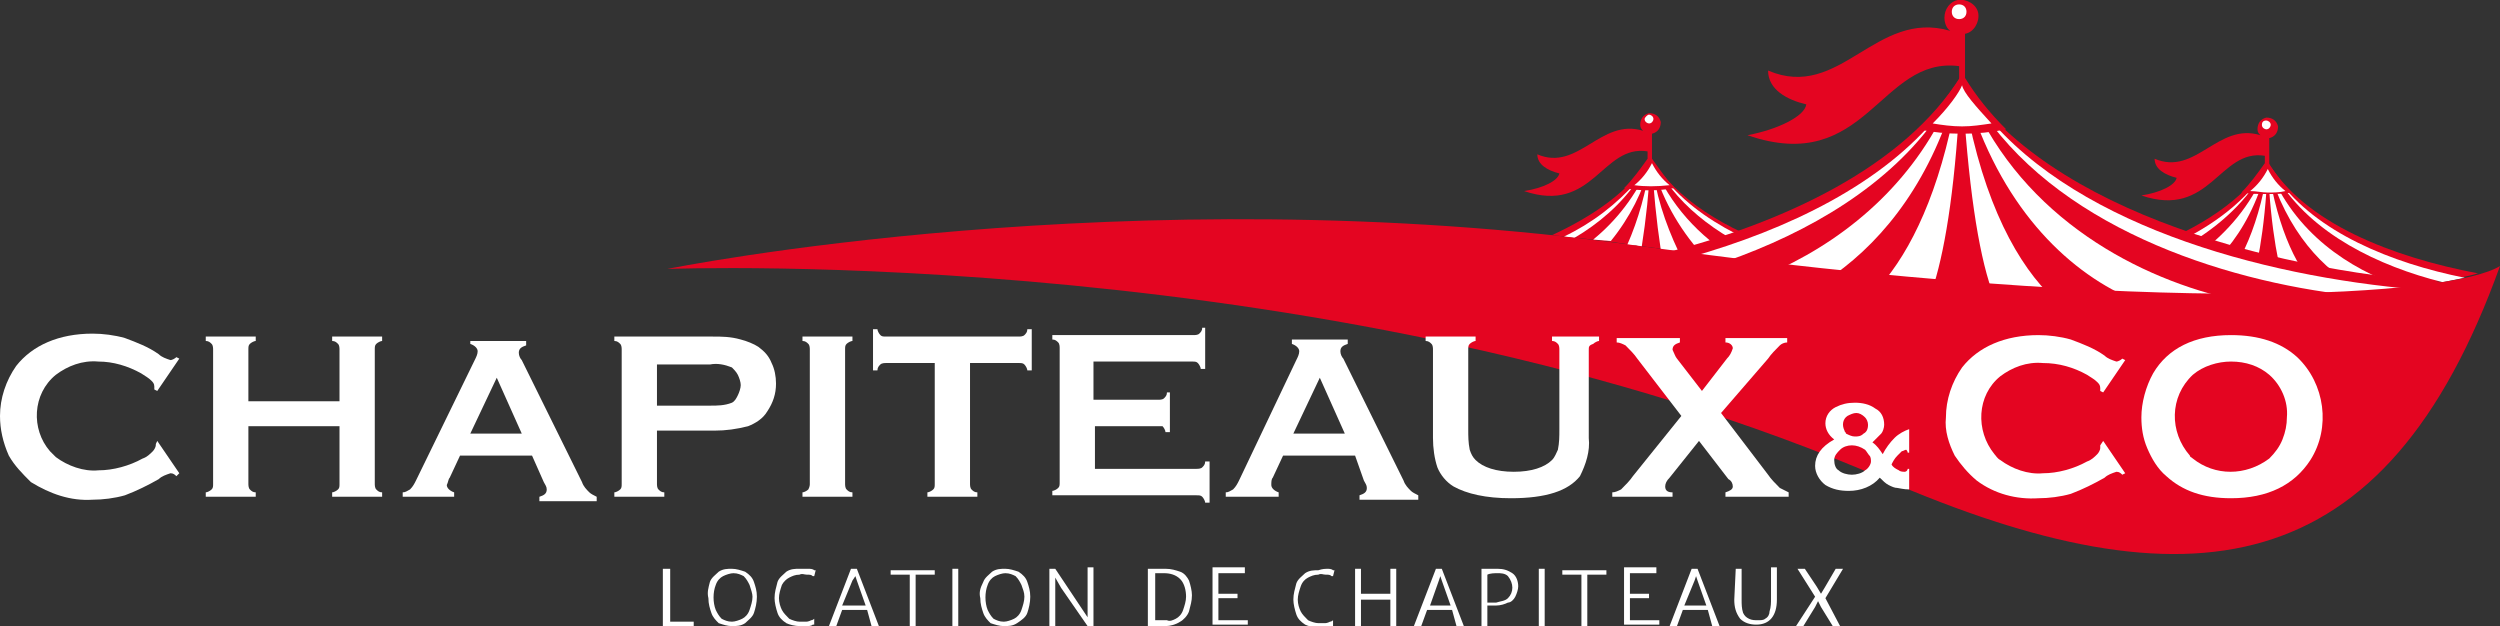
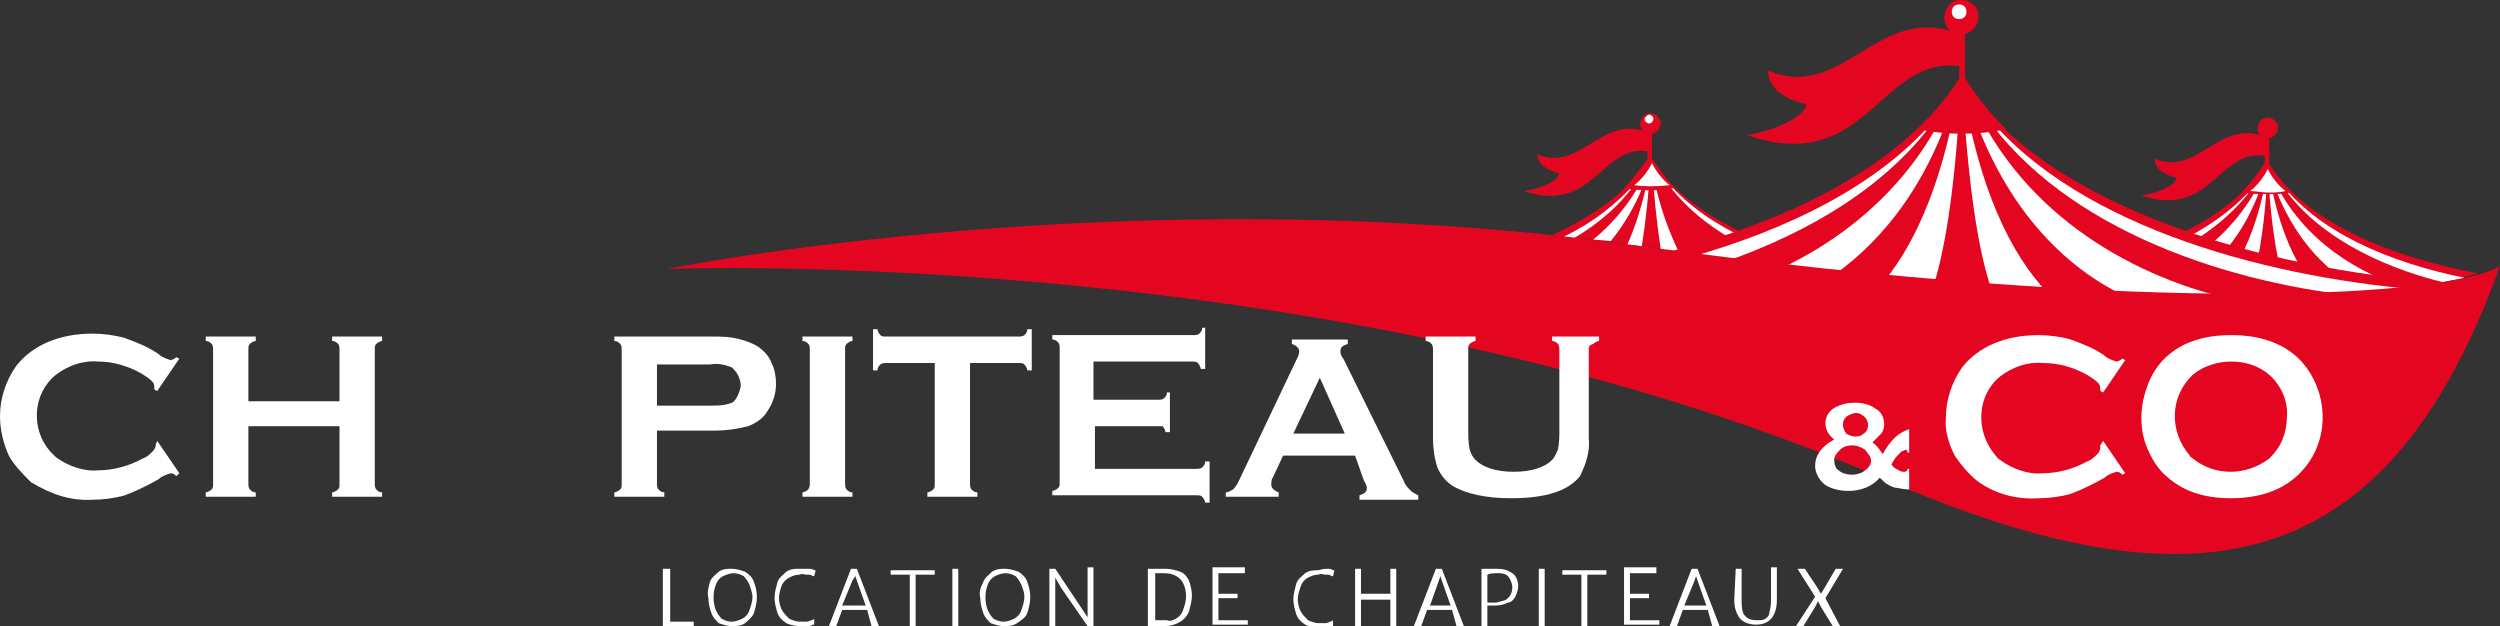
<svg xmlns="http://www.w3.org/2000/svg" version="1.1" id="Calque_1" x="0px" y="0px" viewBox="0 0 170.1 42.6" style="enable-background:new 0 0 170.1 42.6;" xml:space="preserve">
  <rect x="0" y="0" width="170.1" height="42.6" fill="#333333" stroke="none" />
  <style type="text/css">
	.st0{fill:#FFFFFF;}
	.st1{fill-rule:evenodd;clip-rule:evenodd;fill:#E40521;}
	.st2{fill-rule:evenodd;clip-rule:evenodd;fill:#FFFFFF;}
	.st3{fill:#E40521;}
</style>
  <title>chapiteau-and-co</title>
  <g>
    <path class="st0" d="M45.6,38.7v3.6h1.6v0.3h-2.1v-3.9C45.1,38.7,45.6,38.7,45.6,38.7z" />
    <path class="st0" d="M48.3,39.6c0.1-0.3,0.4-0.5,0.6-0.7c0.3-0.2,0.6-0.2,0.9-0.2c0.3,0,0.6,0.1,0.9,0.2c0.3,0.2,0.5,0.4,0.6,0.7   s0.2,0.6,0.2,1s-0.1,0.8-0.2,1.1c-0.1,0.3-0.4,0.5-0.6,0.7c-0.3,0.2-0.6,0.2-0.9,0.2c-0.3,0-0.6-0.1-0.9-0.2   c-0.2-0.2-0.4-0.4-0.5-0.7s-0.2-0.6-0.2-1C48.1,40.3,48.2,40,48.3,39.6z M51,39.8c-0.1-0.2-0.2-0.4-0.4-0.6   c-0.2-0.1-0.4-0.2-0.7-0.2c-0.2,0-0.5,0.1-0.7,0.2c-0.2,0.1-0.4,0.3-0.5,0.6c-0.2,0.5-0.2,1.2,0,1.7c0.1,0.2,0.2,0.4,0.4,0.6   c0.2,0.1,0.4,0.2,0.7,0.2c0.2,0,0.5-0.1,0.7-0.2c0.2-0.1,0.4-0.3,0.5-0.6s0.2-0.6,0.2-0.9C51.2,40.4,51.1,40.1,51,39.8L51,39.8z" />
    <path class="st0" d="M55,38.7c0.1,0,0.3,0,0.4,0.1h0.1l-0.1,0.4h-0.1c-0.1-0.1-0.2-0.1-0.4-0.1s-0.3-0.1-0.5,0   c-0.3,0-0.5,0.1-0.7,0.2c-0.2,0.1-0.4,0.3-0.5,0.5c-0.1,0.3-0.2,0.6-0.2,0.9c0,0.3,0.1,0.6,0.2,0.8c0.1,0.2,0.3,0.4,0.5,0.6   c0.2,0.1,0.5,0.2,0.7,0.2c0.1,0,0.3,0,0.4,0c0.1,0,0.2,0,0.4-0.1c0.1,0,0.2-0.1,0.2-0.1v0.4h-0.1c-0.1,0.1-0.3,0.1-0.4,0.1   c-0.2,0-0.3,0-0.5,0c-0.3,0-0.7-0.1-0.9-0.2c-0.3-0.2-0.5-0.4-0.6-0.7s-0.2-0.7-0.2-1c0-0.4,0.1-0.7,0.2-1.1   c0.1-0.3,0.4-0.5,0.6-0.7c0.3-0.2,0.6-0.2,0.9-0.2C54.6,38.7,54.8,38.7,55,38.7z" />
    <path class="st0" d="M59,41.5h-1.7l-0.4,1.1h-0.5l1.5-3.9h0.4l1.5,3.9h-0.5L59,41.5z M58.9,41.2l-0.6-1.7l-0.1-0.3L58,39.5   l-0.7,1.7H58.9z" />
    <path class="st0" d="M60.6,39.1v-0.3h3v0.3h-1.3v3.6h-0.4v-3.6H60.6z" />
    <path class="st0" d="M65.2,38.7v3.9h-0.4v-3.9H65.2z" />
    <path class="st0" d="M66.9,39.6c0.1-0.3,0.4-0.5,0.6-0.7c0.3-0.2,0.6-0.2,0.9-0.2s0.6,0.1,0.9,0.2c0.3,0.2,0.5,0.4,0.6,0.7   s0.2,0.6,0.2,1s-0.1,0.8-0.2,1.1s-0.4,0.5-0.7,0.7c-0.3,0.2-0.6,0.2-0.9,0.2s-0.6-0.1-0.9-0.2c-0.2-0.2-0.4-0.4-0.5-0.7   s-0.2-0.6-0.2-1C66.6,40.3,66.7,40,66.9,39.6z M69.5,39.8c-0.1-0.2-0.2-0.4-0.4-0.6c-0.2-0.1-0.4-0.2-0.7-0.2   c-0.2,0-0.5,0.1-0.7,0.2c-0.2,0.1-0.4,0.3-0.5,0.6c-0.2,0.5-0.2,1.2,0,1.7c0.1,0.2,0.2,0.4,0.4,0.6c0.2,0.1,0.4,0.2,0.7,0.2   c0.2,0,0.5-0.1,0.7-0.2c0.2-0.1,0.4-0.3,0.5-0.6s0.2-0.6,0.2-0.9C69.7,40.3,69.6,40.1,69.5,39.8L69.5,39.8z" />
    <path class="st0" d="M74.4,38.7v3.9H74L72.2,40l-0.4-0.7v0.8v2.5h-0.4v-3.9h0.4l1.8,2.7L74,42v-0.8v-2.6h0.4V38.7z" />
    <path class="st0" d="M78.4,38.7h0.9c0.4,0,0.7,0.1,1,0.2c0.3,0.1,0.5,0.4,0.6,0.6c0.1,0.3,0.2,0.7,0.2,1c0,0.4-0.1,0.7-0.2,1.1   c-0.1,0.3-0.4,0.6-0.6,0.7c-0.3,0.2-0.7,0.3-1,0.3h-1.2v-3.9C78.1,38.7,78.4,38.7,78.4,38.7z M80,42.1c0.2-0.1,0.4-0.3,0.5-0.6   s0.2-0.6,0.2-0.9c0-0.4-0.1-0.9-0.4-1.2C80,39.1,79.6,39,79.2,39c-0.2,0-0.4,0-0.6,0v3.2c0.1,0,0.2,0,0.4,0h0.4   C79.6,42.3,79.8,42.2,80,42.1z" />
    <path class="st0" d="M84.7,38.7V39h-1.8v1.4h1.3v0.3h-1.3v1.5h2v0.3h-2.4v-3.9h2.2V38.7z" />
    <path class="st0" d="M90.3,38.7c0.1,0,0.3,0,0.4,0.1h0.1l-0.1,0.4h-0.1c-0.1-0.1-0.2-0.1-0.4-0.1c-0.2,0-0.3-0.1-0.5,0   c-0.3,0-0.5,0.1-0.7,0.2c-0.2,0.1-0.4,0.3-0.5,0.6s-0.2,0.6-0.2,0.9c0,0.3,0.1,0.6,0.2,0.8s0.3,0.4,0.5,0.6   c0.2,0.1,0.5,0.2,0.7,0.2c0.1,0,0.3,0,0.4,0s0.2,0,0.4-0.1c0.1,0,0.2-0.1,0.2-0.1v0.4h-0.1c-0.1,0-0.3,0.1-0.4,0.1   c-0.2,0-0.3,0-0.5,0c-0.3,0-0.7-0.1-0.9-0.2c-0.3-0.2-0.5-0.4-0.6-0.7s-0.2-0.7-0.2-1c0-0.4,0.1-0.7,0.2-1.1   c0.1-0.3,0.4-0.5,0.6-0.7c0.3-0.2,0.6-0.2,0.9-0.2C90,38.7,90.2,38.7,90.3,38.7z" />
    <path class="st0" d="M92.6,38.7v1.7h2v-1.7H95v3.9h-0.4v-1.8h-2v1.8h-0.4v-3.9H92.6z" />
    <path class="st0" d="M98.8,41.5h-1.7l-0.4,1.1h-0.5l1.5-3.9h0.4l1.5,3.9h-0.5L98.8,41.5z M98.7,41.2l-0.6-1.7L98,39.2l-0.1,0.3   l-0.6,1.7H98.7z" />
    <path class="st0" d="M101,38.7h0.9c0.4,0,0.7,0.1,1,0.3s0.4,0.6,0.4,0.9c0,0.2-0.1,0.5-0.2,0.7s-0.3,0.4-0.5,0.4   c-0.2,0.1-0.5,0.2-0.8,0.2h-0.6v1.4h-0.4v-3.9C100.8,38.7,101,38.7,101,38.7z M102.6,40.7c0.4-0.4,0.4-1,0-1.5   c-0.2-0.2-0.5-0.2-0.7-0.2s-0.5,0-0.7,0.1V41c0.1,0,0.2,0,0.3,0h0.3C102.1,40.9,102.4,40.9,102.6,40.7L102.6,40.7z" />
    <path class="st0" d="M105.1,38.7v3.9h-0.4v-3.9H105.1z" />
    <path class="st0" d="M106.3,39.1v-0.3h3v0.3H108v3.6h-0.4v-3.6H106.3z" />
    <path class="st0" d="M112.7,38.7V39h-1.8v1.4h1.3v0.3h-1.3v1.5h2v0.3h-2.4v-3.9h2.2V38.7z" />
    <path class="st0" d="M116.2,41.5h-1.7l-0.4,1.1h-0.5l1.5-3.9h0.4l1.5,3.9h-0.5L116.2,41.5z M116.1,41.2l-0.6-1.7l-0.1-0.3l-0.1,0.3   l-0.7,1.7H116.1z" />
    <path class="st0" d="M118.1,38.7h0.4v2.1c0,0.3,0,0.6,0.1,0.9c0.1,0.2,0.2,0.3,0.4,0.4c0.2,0.1,0.4,0.1,0.6,0.1s0.4,0,0.5-0.1   c0.2-0.1,0.3-0.3,0.3-0.5c0.1-0.3,0.1-0.6,0.1-0.9v-2.1h0.4v2.2c0,1.1-0.5,1.7-1.4,1.7c-0.4,0-0.8-0.1-1.1-0.4   c-0.3-0.4-0.4-0.8-0.4-1.3L118.1,38.7z" />
    <path class="st0" d="M125.2,42.6h-0.5l-0.8-1.3l-0.2-0.4l-0.2,0.4l-0.8,1.3h-0.5l1.3-2l-1.2-1.9h0.5l0.8,1.2l0.3,0.5l0.3-0.5   l0.7-1.2h0.5l-1.2,2L125.2,42.6z" />
    <path class="st1" d="M111.3,16.7c8.1,1.1,15.3,1.9,21.7,2.4V19c-7-0.2-17.2-2.5-20.7-8.3c-1.4,2.3-3.9,4-6.7,5.3   C107.5,16.2,109.4,16.4,111.3,16.7z" />
    <path class="st0" d="M114.2,17.1c-0.9-1.9-1.6-4-1.8-6.1l0,0l0,0c0.1,2,0.3,4,0.6,6L114.2,17.1z" />
-     <path class="st0" d="M118.1,17.6c-2.5-1.5-4.5-3.7-5.6-6.4l-0.1-0.2c0.6,2.4,1.8,4.5,3.4,6.3L118.1,17.6z" />
    <path class="st0" d="M121.4,17.9c1.2,0.1,2.3,0.3,3.5,0.4c-4.7-1.1-9.4-3.1-11.9-6.5C114.8,14.7,118,16.7,121.4,17.9z" />
    <path class="st0" d="M108.4,16.3l1.2,0.1c1.3-1.6,2.2-3.4,2.7-5.3c0,0.1-0.1,0.2-0.1,0.2C111.3,13.3,110,15,108.4,16.3z" />
    <path class="st0" d="M111.3,16.7l0.4,0.1c0.3-1.9,0.5-3.8,0.6-5.8v0.1c-0.3,1.9-0.8,3.8-1.6,5.6H111.3z" />
    <path class="st0" d="M107.1,16.2c1.7-1,3.2-2.3,4.3-3.9c-1.4,1.6-3.1,2.9-5,3.8L107.1,16.2z" />
    <path class="st1" d="M112.4,10.8V9.1c0.4-0.1,0.6-0.4,0.6-0.8c-0.1-0.4-0.4-0.6-0.8-0.6c-0.4,0.1-0.6,0.4-0.6,0.8   c0,0.2,0.1,0.3,0.2,0.4c-2.9-0.9-4.4,2.8-7.2,1.6c0,0.7,0.7,1.1,1.5,1.3c-0.1,0.5-1.1,1-2.4,1.2c4.7,1.6,5.3-3.2,8.4-2.7v0.5   c-0.5,0.7-1,1.4-1.6,2c1.1,0.2,2.3,0.2,3.4,0C113.4,12.2,112.9,11.5,112.4,10.8z" />
    <path class="st2" d="M112.2,7.8c0.1,0,0.3,0.1,0.3,0.3c0,0.1-0.1,0.3-0.3,0.3c-0.1,0-0.3-0.1-0.3-0.3l0,0   C111.9,8,112.1,7.8,112.2,7.8z" />
    <path class="st2" d="M111.2,12.6c0.5-0.4,0.9-0.9,1.2-1.5c0.3,0.6,0.7,1.1,1.2,1.5C112.7,12.7,111.9,12.7,111.2,12.6L111.2,12.6z" />
    <path class="st1" d="M168.6,18.6c-5.8-1.1-11.8-3.4-14.3-7.6c-3.3,5.3-12.3,7.7-19.1,8.2C153.2,20.6,164.4,19.8,168.6,18.6z" />
    <path class="st0" d="M150.6,20h2.4c0.5-1.4,1.1-4.1,1.3-8.6v0.1C153.6,15.9,152.1,18.6,150.6,20z" />
    <path class="st0" d="M157.9,19.9c-1.5-1.4-2.9-4.1-3.6-8.6l0,0l0,0c0.2,4.5,0.8,7.2,1.3,8.6C156.4,19.9,157.2,19.9,157.9,19.9z" />
    <path class="st0" d="M166.2,19.2c0.5-0.1,1-0.2,1.5-0.3c-5-1-10.1-3.1-12.7-6.7C157.3,15.9,161.8,18.1,166.2,19.2z" />
    <path class="st0" d="M160.6,19.7c1-0.1,2-0.1,2.8-0.2c-3.6-1.2-7.3-3.7-9-8c0-0.1-0.1-0.1-0.1-0.2   C155.6,15.8,158.1,18.4,160.6,19.7z" />
    <path class="st0" d="M144.2,19.8c1.2,0,2.4,0.1,3.5,0.1c2.6-1.2,5.3-3.8,6.5-8.4l-0.1,0.2C152.1,16.3,148,18.8,144.2,19.8z" />
    <path class="st0" d="M140.3,19.6c4.8-0.8,10.2-2.9,13.1-7c-3.4,4.1-10.1,6.1-15.8,6.8L140.3,19.6z" />
    <path class="st1" d="M154.4,11.2V9.4c0.4-0.1,0.6-0.4,0.6-0.8c-0.1-0.4-0.4-0.6-0.8-0.6c-0.4,0.1-0.6,0.4-0.6,0.8   c0,0.2,0.1,0.3,0.2,0.4c-2.9-0.9-4.4,2.8-7.2,1.6c0,0.7,0.7,1.1,1.5,1.3c-0.1,0.5-1.1,1-2.4,1.2c4.7,1.6,5.3-3.2,8.4-2.7v0.5   c-0.5,0.7-1,1.4-1.6,2c0.6,0.1,1.1,0.1,1.7,0.1c0.6,0,1.2,0,1.7-0.1C155.4,12.6,154.9,11.9,154.4,11.2z" />
-     <path class="st2" d="M154.2,8.2c0.1,0,0.3,0.1,0.3,0.3c0,0.1-0.1,0.3-0.3,0.3c-0.1,0-0.3-0.1-0.3-0.3l0,0   C153.9,8.3,154,8.2,154.2,8.2z" />
    <path class="st2" d="M153.1,13c0.5-0.4,0.9-0.9,1.2-1.5c0.3,0.6,0.7,1.1,1.2,1.5c-0.4,0.1-0.8,0.1-1.2,0.1   C153.9,13.1,153.5,13,153.1,13z" />
    <path class="st1" d="M167.4,19.3c-11.9-0.7-28.1-4.7-34-14.1c-3.8,6.1-12,10-20.5,12.1C142.3,21.2,160.5,20.7,167.4,19.3z" />
    <path class="st0" d="M139.3,19.9c-2.4-2.5-4.7-7-5.8-14.3l0,0l0,0c0.4,7,1.1,11.5,2,14.1C136.8,19.7,138,19.8,139.3,19.9z" />
    <path class="st0" d="M144.5,20.1c2.5,0.1,4.9,0.2,7.1,0.2c-6.8-1.6-14.5-6-17.8-14.4l-0.2-0.3C135.7,13.4,140.1,18,144.5,20.1z" />
    <path class="st0" d="M160,20.1c1.7-0.1,3.2-0.2,4.5-0.4c-10.7-0.9-24-4.5-30-12.7C139.7,15.3,151,19.1,160,20.1z" />
    <path class="st0" d="M131.6,19.3c0.8-2.6,1.5-7,1.8-13.7c0,0,0,0.1-0.1,0.1c-1,6.4-2.9,10.7-5,13.3   C129.5,19.1,130.5,19.2,131.6,19.3z" />
    <path class="st0" d="M121.1,18.3c1.3,0.1,2.5,0.3,3.7,0.4c3.5-2.5,6.7-6.6,8.4-12.8c-0.1,0.1-0.2,0.3-0.3,0.4   C130.5,12.1,126,16,121.1,18.3z" />
    <path class="st0" d="M117.4,17.8c5.7-2,11.2-5.2,14.5-10c-3.8,4.7-10.2,7.8-16.9,9.7C115.8,17.6,116.6,17.7,117.4,17.8z" />
    <path class="st1" d="M133.7,5.3v-3c0.6-0.1,1-0.8,0.9-1.4s-0.8-1-1.4-0.9c-0.5,0.1-0.9,0.6-0.9,1.2c0,0.3,0.1,0.7,0.4,0.9   c-5.1-1.5-7.5,4.8-12.4,2.7c0,1.3,1.3,2,2.6,2.3c-0.1,0.8-1.9,1.7-4,2.1c8.1,2.8,9-5.4,14.4-4.7v0.9c-0.8,1.2-1.7,2.4-2.8,3.4   c1,0.2,2,0.3,3,0.3s2-0.1,3-0.3C135.4,7.7,134.5,6.6,133.7,5.3z" />
    <path class="st2" d="M133.3,0.3c0.3,0,0.5,0.2,0.5,0.5s-0.2,0.5-0.5,0.5s-0.5-0.2-0.5-0.5l0,0C132.8,0.5,133,0.3,133.3,0.3z" />
-     <path class="st2" d="M131.5,8.4c1.1-1.1,1.8-2.1,2-2.6c0.1,0.5,0.9,1.4,2,2.6c-0.7,0.1-1.3,0.2-2,0.2   C132.8,8.6,132.1,8.5,131.5,8.4z" />
    <path class="st3" d="M45.4,18.3c0,0,45.7-1.8,82.8,14.3c20.8,9,34.1,7.2,41.9-14.5c-3.2,2-23,3.5-58.8-1.4   C76.9,11.9,45.4,18.3,45.4,18.3z" />
    <path class="st0" d="M10.7,30l1.5,2.2L12,32.4c-0.1-0.1-0.2-0.2-0.4-0.2c-0.3,0.1-0.6,0.2-0.8,0.4c-0.7,0.4-1.5,0.8-2.3,1.1   C7.8,33.9,7,34,6.3,34c-1.5,0.1-2.9-0.4-4.2-1.2C1.5,32.2,1,31.7,0.6,31C0.2,30.1,0,29.2,0,28.3c0-1.2,0.4-2.4,1.1-3.4   c1.1-1.4,2.9-2.2,5.2-2.2c0.7,0,1.5,0.1,2.2,0.3c0.8,0.3,1.6,0.6,2.3,1.1c0.2,0.2,0.5,0.3,0.8,0.4c0.1,0,0.3-0.1,0.4-0.2l0.2,0.1   l-1.5,2.2l-0.2-0.1c0-0.1,0-0.1,0-0.2c0-0.2-0.1-0.3-0.2-0.4c-0.2-0.2-0.4-0.3-0.7-0.5c-0.9-0.5-1.9-0.8-2.9-0.8   c-1.1-0.1-2.1,0.3-2.9,0.9c-1.6,1.3-1.7,3.7-0.4,5.2c0.1,0.1,0.3,0.3,0.4,0.4c0.8,0.6,1.9,1,2.9,0.9c1,0,2.1-0.3,3-0.8   c0.3-0.1,0.5-0.3,0.7-0.5c0.1-0.1,0.2-0.3,0.2-0.4S10.6,30.2,10.7,30L10.7,30z" />
    <path class="st0" d="M23.1,29h-6.2v3.9c0,0.1,0,0.3,0.1,0.4c0.1,0.1,0.2,0.2,0.4,0.2v0.3H14v-0.3c0.1,0,0.3-0.1,0.4-0.2   c0.1-0.1,0.1-0.2,0.1-0.4v-9.1c0-0.1,0-0.3-0.1-0.4s-0.2-0.2-0.4-0.2v-0.3h3.4v0.3c-0.1,0-0.3,0.1-0.4,0.2s-0.1,0.2-0.1,0.4v3.5   h6.2v-3.5c0-0.1,0-0.3-0.1-0.4s-0.2-0.2-0.4-0.2v-0.3H26v0.3c-0.1,0-0.3,0.1-0.4,0.2s-0.1,0.2-0.1,0.4v9.1c0,0.1,0,0.3,0.1,0.4   c0.1,0.1,0.2,0.2,0.4,0.2v0.3h-3.4v-0.3c0.1,0,0.3-0.1,0.4-0.2c0.1-0.1,0.1-0.2,0.1-0.4V29z" />
-     <path class="st0" d="M36.2,31h-4.9l-0.7,1.5c-0.1,0.1-0.1,0.3-0.2,0.5c0,0.2,0.2,0.4,0.5,0.5v0.3h-3.5v-0.3c0.2,0,0.3-0.1,0.5-0.2   c0.2-0.2,0.3-0.4,0.4-0.6l4-8.2c0.1-0.2,0.2-0.4,0.2-0.6s-0.2-0.4-0.5-0.5v-0.2h3.8v0.3c-0.3,0.1-0.5,0.2-0.5,0.5   c0,0.2,0.1,0.4,0.2,0.5l4.1,8.3c0.1,0.3,0.3,0.5,0.5,0.7c0.1,0.1,0.3,0.2,0.5,0.3v0.3h-3.9v-0.3c0.3-0.1,0.5-0.2,0.5-0.5   c0-0.2-0.1-0.3-0.2-0.5L36.2,31z M35.5,29.5l-1.7-3.8L32,29.5H35.5z" />
    <path class="st0" d="M44.7,29.3v3.6c0,0.1,0,0.3,0.1,0.4c0.1,0.1,0.2,0.2,0.4,0.2v0.3h-3.4v-0.3c0.1,0,0.3-0.1,0.4-0.2   c0.1-0.1,0.1-0.2,0.1-0.4v-9.1c0-0.1,0-0.3-0.1-0.4s-0.2-0.2-0.4-0.2v-0.3h6.7c0.6,0,1.2,0,1.9,0.2c0.4,0.1,0.9,0.3,1.2,0.5   c0.4,0.3,0.7,0.6,0.9,1.1c0.2,0.4,0.3,0.9,0.3,1.4c0,0.7-0.2,1.3-0.6,1.9c-0.3,0.5-0.8,0.8-1.3,1c-0.8,0.2-1.5,0.3-2.3,0.3   L44.7,29.3z M44.7,27.6h3.6c0.5,0,1,0,1.5-0.2c0.2-0.1,0.3-0.3,0.4-0.5c0.1-0.2,0.2-0.5,0.2-0.7s-0.1-0.5-0.2-0.7   c-0.1-0.2-0.3-0.4-0.4-0.5c-0.5-0.2-1-0.3-1.5-0.2h-3.6V27.6z" />
    <path class="st0" d="M55.1,32.9v-9.1c0-0.1,0-0.3-0.1-0.4s-0.2-0.2-0.4-0.2v-0.3H58v0.3c-0.1,0-0.3,0.1-0.4,0.2   c-0.1,0.1-0.1,0.2-0.1,0.4v9.1c0,0.1,0,0.3,0.1,0.4c0.1,0.1,0.2,0.2,0.4,0.2v0.3h-3.4v-0.3c0.1,0,0.3-0.1,0.4-0.2   C55.1,33.1,55.1,33,55.1,32.9z" />
    <path class="st0" d="M66,24.7v8.2c0,0.1,0,0.3,0.1,0.4c0.1,0.1,0.2,0.2,0.4,0.2v0.3h-3.4v-0.3c0.1,0,0.3-0.1,0.4-0.2   c0.1-0.1,0.1-0.2,0.1-0.4v-8.2h-3.3c-0.1,0-0.3,0-0.4,0.1c-0.1,0.1-0.2,0.2-0.2,0.4h-0.3v-2.8h0.3c0,0.1,0.1,0.3,0.2,0.4   c0.1,0.1,0.2,0.1,0.4,0.1h9c0.1,0,0.3,0,0.4-0.1s0.2-0.2,0.2-0.4h0.3v2.8h-0.3c0-0.1-0.1-0.3-0.2-0.4s-0.2-0.1-0.4-0.1H66z" />
    <path class="st0" d="M74.5,29v2.9h6.9c0.1,0,0.3,0,0.4-0.1s0.2-0.2,0.2-0.4h0.3v2.8H82c0-0.1-0.1-0.3-0.2-0.4   c-0.1-0.1-0.2-0.1-0.4-0.1h-9.8v-0.3c0.1,0,0.3-0.1,0.4-0.2c0.1-0.1,0.1-0.2,0.1-0.4v-9.1c0-0.1,0-0.3-0.1-0.4s-0.2-0.2-0.4-0.2   v-0.3h9.6c0.1,0,0.3,0,0.4-0.1s0.2-0.2,0.2-0.4H82v2.8h-0.3c0-0.1-0.1-0.3-0.2-0.4s-0.2-0.1-0.4-0.1h-6.7v2.6h4.4   c0.1,0,0.3,0,0.4-0.1s0.2-0.2,0.2-0.4h0.2v2.7h-0.3c0-0.1-0.1-0.3-0.2-0.4c0,0-0.2,0-0.3,0H74.5z" />
    <path class="st0" d="M92.2,31h-4.9l-0.7,1.5c-0.1,0.1-0.1,0.3-0.1,0.5s0.2,0.4,0.5,0.5v0.3h-3.6v-0.3c0.2,0,0.3-0.1,0.5-0.2   c0.2-0.2,0.3-0.4,0.4-0.6l3.9-8.2c0.1-0.2,0.2-0.4,0.2-0.6s-0.2-0.4-0.5-0.5v-0.3h3.8v0.3c-0.3,0.1-0.5,0.2-0.5,0.5   c0,0.2,0.1,0.4,0.2,0.5l4.1,8.3c0.1,0.3,0.3,0.5,0.5,0.7c0.1,0.1,0.3,0.2,0.5,0.3V34h-4v-0.3c0.3-0.1,0.5-0.2,0.5-0.5   c0-0.2-0.1-0.3-0.2-0.5L92.2,31z M91.5,29.5l-1.7-3.8L88,29.5H91.5z" />
    <path class="st0" d="M108.1,23.8v6c0.1,0.9-0.2,1.8-0.6,2.6c-0.8,1-2.3,1.5-4.7,1.5c-1.7,0-3-0.3-3.9-0.8c-0.5-0.3-0.9-0.8-1.1-1.3   c-0.2-0.6-0.3-1.3-0.3-2v-6c0-0.1,0-0.3-0.1-0.4s-0.2-0.2-0.4-0.2v-0.3h3.4v0.3c-0.1,0-0.3,0.1-0.4,0.2s-0.1,0.2-0.1,0.4v5.4   c0,0.5,0,0.9,0.1,1.4c0.1,0.3,0.2,0.5,0.4,0.7c0.5,0.5,1.4,0.8,2.6,0.8s2.1-0.3,2.6-0.8c0.2-0.2,0.3-0.5,0.4-0.7   c0.1-0.5,0.1-0.9,0.1-1.4v-5.4c0-0.1,0-0.3-0.1-0.4s-0.2-0.2-0.4-0.2v-0.3h3.2v0.3c-0.1,0-0.3,0.1-0.4,0.2   C108.1,23.5,108.1,23.6,108.1,23.8z" />
-     <path class="st0" d="M117.1,28.1l3.2,4.2c0.2,0.3,0.5,0.6,0.8,0.9c0.2,0.1,0.4,0.2,0.6,0.3v0.3h-4.3v-0.3c0.3-0.1,0.5-0.2,0.5-0.4   s-0.1-0.4-0.3-0.5l-2-2.6l-2,2.5c-0.2,0.2-0.3,0.4-0.3,0.6c0,0.3,0.2,0.4,0.5,0.4v0.3h-4.1v-0.3c0.2,0,0.4-0.1,0.6-0.2   c0.3-0.3,0.6-0.6,0.8-0.9l3.3-4.1l-3-3.9c-0.2-0.3-0.5-0.6-0.8-0.9c-0.2-0.1-0.4-0.2-0.6-0.2V23h4.3v0.3c-0.3,0.1-0.5,0.2-0.5,0.5   c0.1,0.2,0.2,0.5,0.3,0.6l1.7,2.2l1.7-2.2c0.2-0.2,0.3-0.4,0.4-0.7c0-0.2-0.2-0.4-0.5-0.4V23h4.2v0.3c-0.2,0-0.4,0.1-0.5,0.2   c-0.3,0.3-0.6,0.6-0.8,0.9L117.1,28.1z" />
    <path class="st0" d="M143.1,30l1.5,2.2l-0.2,0.1c-0.1-0.1-0.2-0.2-0.4-0.2c-0.3,0.1-0.6,0.2-0.8,0.4c-0.7,0.4-1.5,0.8-2.3,1.1   c-0.7,0.2-1.5,0.3-2.2,0.3c-1.5,0.1-3-0.3-4.2-1.2c-0.6-0.5-1.1-1.1-1.5-1.7c-0.4-0.8-0.7-1.7-0.6-2.6c0-1.2,0.4-2.4,1.1-3.4   c1.1-1.4,2.9-2.2,5.2-2.2c0.7,0,1.5,0.1,2.2,0.3c0.8,0.3,1.6,0.6,2.3,1.1c0.2,0.2,0.5,0.3,0.8,0.4c0.1,0,0.3-0.1,0.4-0.2l0.2,0.1   l-1.5,2.2l-0.2-0.1c0-0.1,0-0.1,0-0.2c0-0.2-0.1-0.3-0.2-0.4c-0.2-0.2-0.4-0.3-0.7-0.5c-0.9-0.5-1.9-0.8-3-0.8   c-1.1-0.1-2.1,0.3-2.9,0.9c-1.6,1.3-1.7,3.7-0.4,5.3c0.1,0.1,0.2,0.3,0.4,0.4c0.8,0.6,1.9,1,2.9,0.9c1,0,2.1-0.3,3-0.8   c0.3-0.1,0.5-0.3,0.7-0.5c0.1-0.1,0.2-0.3,0.2-0.4s0-0.1,0-0.2L143.1,30z" />
    <path class="st0" d="M151.8,22.8c1.9,0,3.4,0.5,4.5,1.5c1.9,1.8,2.3,4.8,0.9,7c-1.1,1.7-2.9,2.6-5.4,2.6c-1.9,0-3.3-0.5-4.4-1.5   c-0.6-0.5-1-1.2-1.3-1.9c-0.3-0.7-0.4-1.4-0.4-2.1c0-1,0.3-2.1,0.8-3C147.5,23.7,149.3,22.8,151.8,22.8z M151.8,24.6   c-0.9,0-1.9,0.3-2.6,0.9c-1.6,1.5-1.6,3.9-0.2,5.5c0,0.1,0.1,0.1,0.2,0.2c1.5,1.2,3.6,1.2,5.2,0c0.4-0.4,0.7-0.8,0.9-1.3   s0.3-1,0.3-1.5c0.1-1.1-0.4-2.2-1.2-2.9C153.7,24.9,152.8,24.6,151.8,24.6L151.8,24.6z" />
    <path class="st0" d="M129.9,29.2v1.6h-0.1c0-0.1-0.1-0.2-0.1-0.2c-0.1,0-0.2,0.1-0.3,0.1c-0.1,0.1-0.2,0.2-0.3,0.3   c-0.2,0.2-0.3,0.4-0.4,0.6c0.1,0.2,0.3,0.3,0.5,0.4c0.1,0.1,0.3,0.1,0.4,0.1c0.1,0,0.2-0.1,0.2-0.2h0.1v1.4c-0.1,0-0.3,0-0.8-0.1   c-0.2,0-0.4-0.1-0.6-0.2c-0.2-0.1-0.4-0.3-0.6-0.5c-0.5,0.6-1.3,0.9-2.1,0.9c-0.6,0-1.1-0.1-1.6-0.4c-0.4-0.3-0.7-0.8-0.7-1.3   c0-0.7,0.4-1.3,1.3-1.8c-0.4-0.3-0.6-0.7-0.6-1.1c0-0.5,0.3-0.9,0.7-1.1c0.4-0.2,0.8-0.3,1.3-0.3s1,0.1,1.4,0.4   c0.4,0.2,0.6,0.6,0.6,1.1c0,0.2-0.1,0.5-0.2,0.6c-0.2,0.2-0.4,0.4-0.6,0.6c0.3,0.2,0.5,0.5,0.7,0.8c0.2-0.4,0.5-0.8,0.8-1.1   S129.6,29.3,129.9,29.2z M126,30.3c-0.3,0-0.6,0.1-0.8,0.3c-0.2,0.2-0.4,0.4-0.4,0.7c0,0.3,0.1,0.6,0.3,0.7   c0.2,0.2,0.6,0.3,0.9,0.3s0.7-0.1,0.9-0.3c0.2-0.1,0.4-0.4,0.4-0.6c0-0.1,0-0.3-0.1-0.4s-0.2-0.3-0.3-0.4   C126.6,30.4,126.3,30.3,126,30.3z M126.3,28.1c-0.2,0-0.4,0.1-0.6,0.2c-0.3,0.2-0.4,0.6-0.2,1c0,0.1,0.1,0.1,0.1,0.2   c0.2,0.1,0.4,0.2,0.6,0.2s0.4,0,0.6-0.2c0.2-0.1,0.3-0.3,0.3-0.6c0-0.2-0.1-0.4-0.2-0.5C126.7,28.2,126.5,28.1,126.3,28.1   L126.3,28.1z" />
  </g>
</svg>